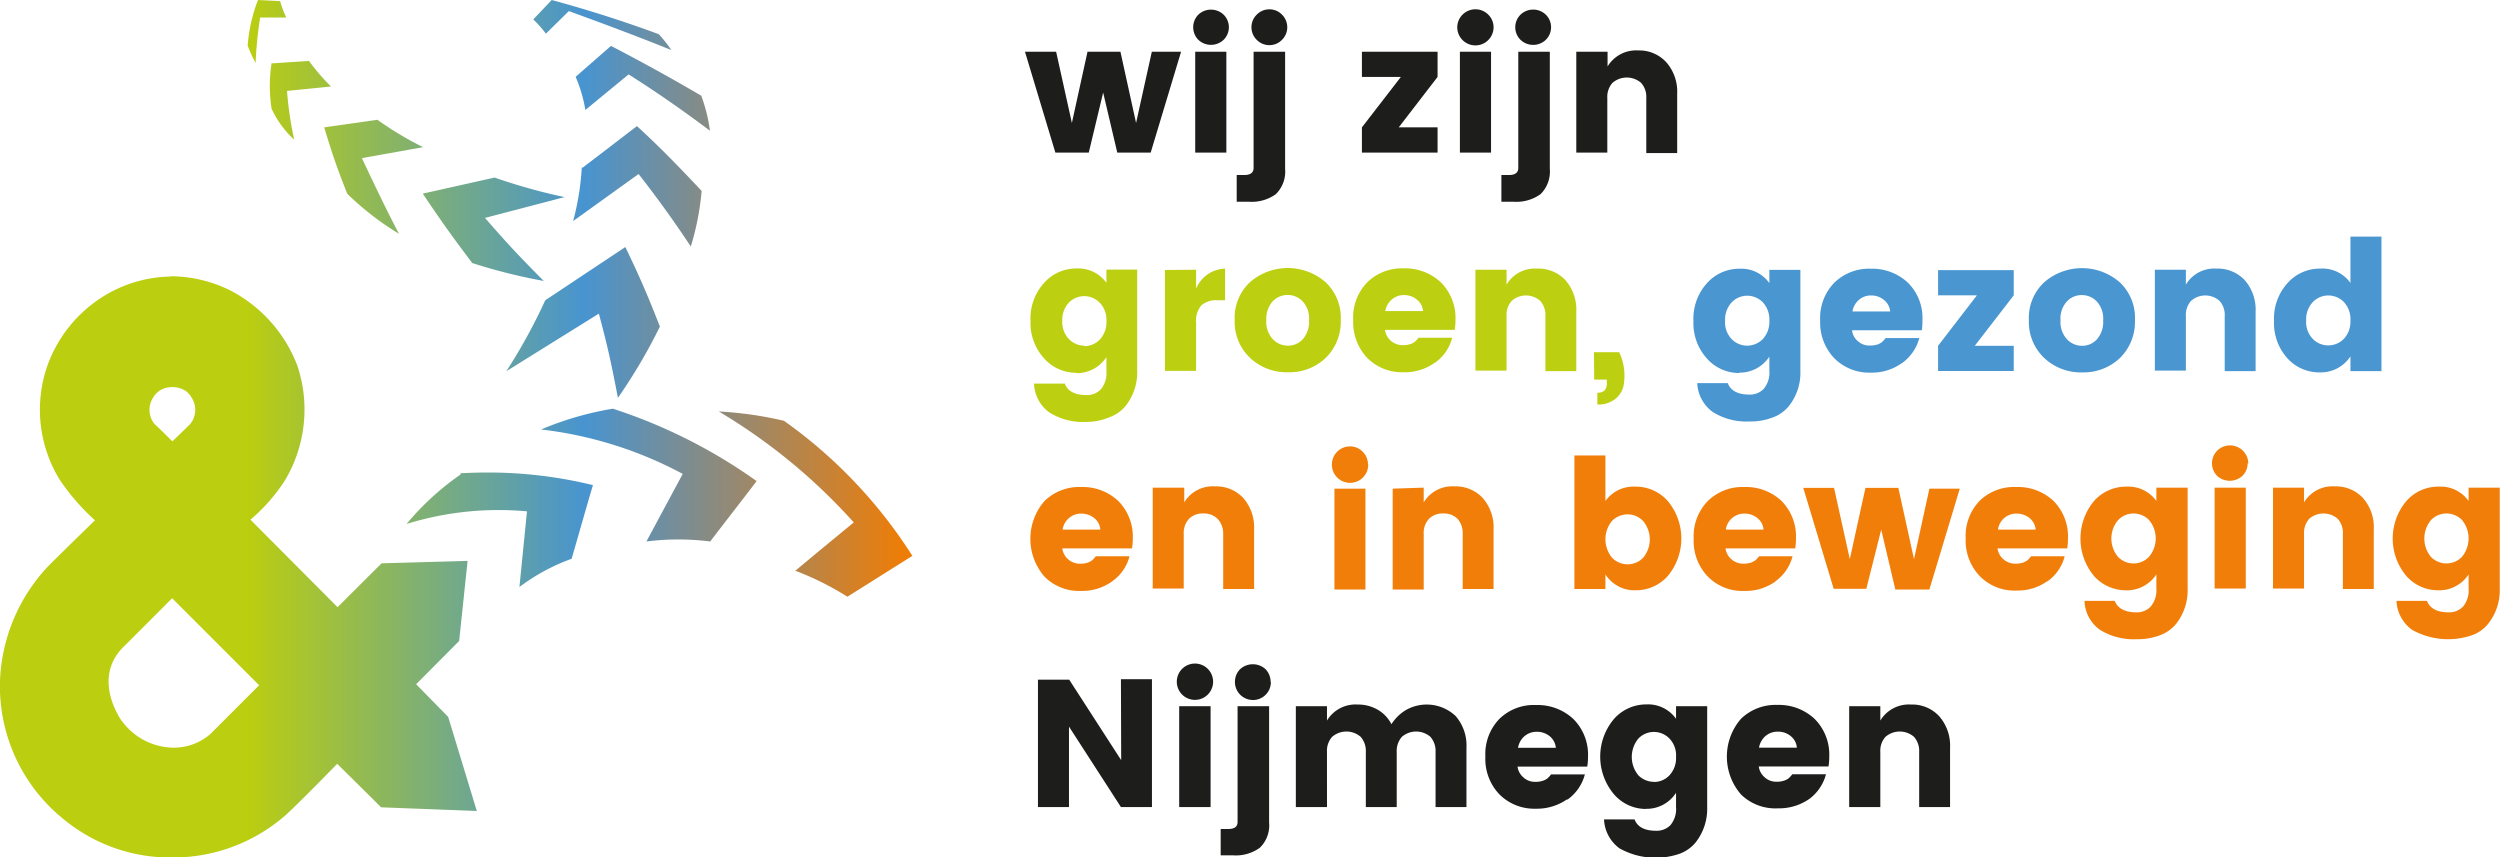
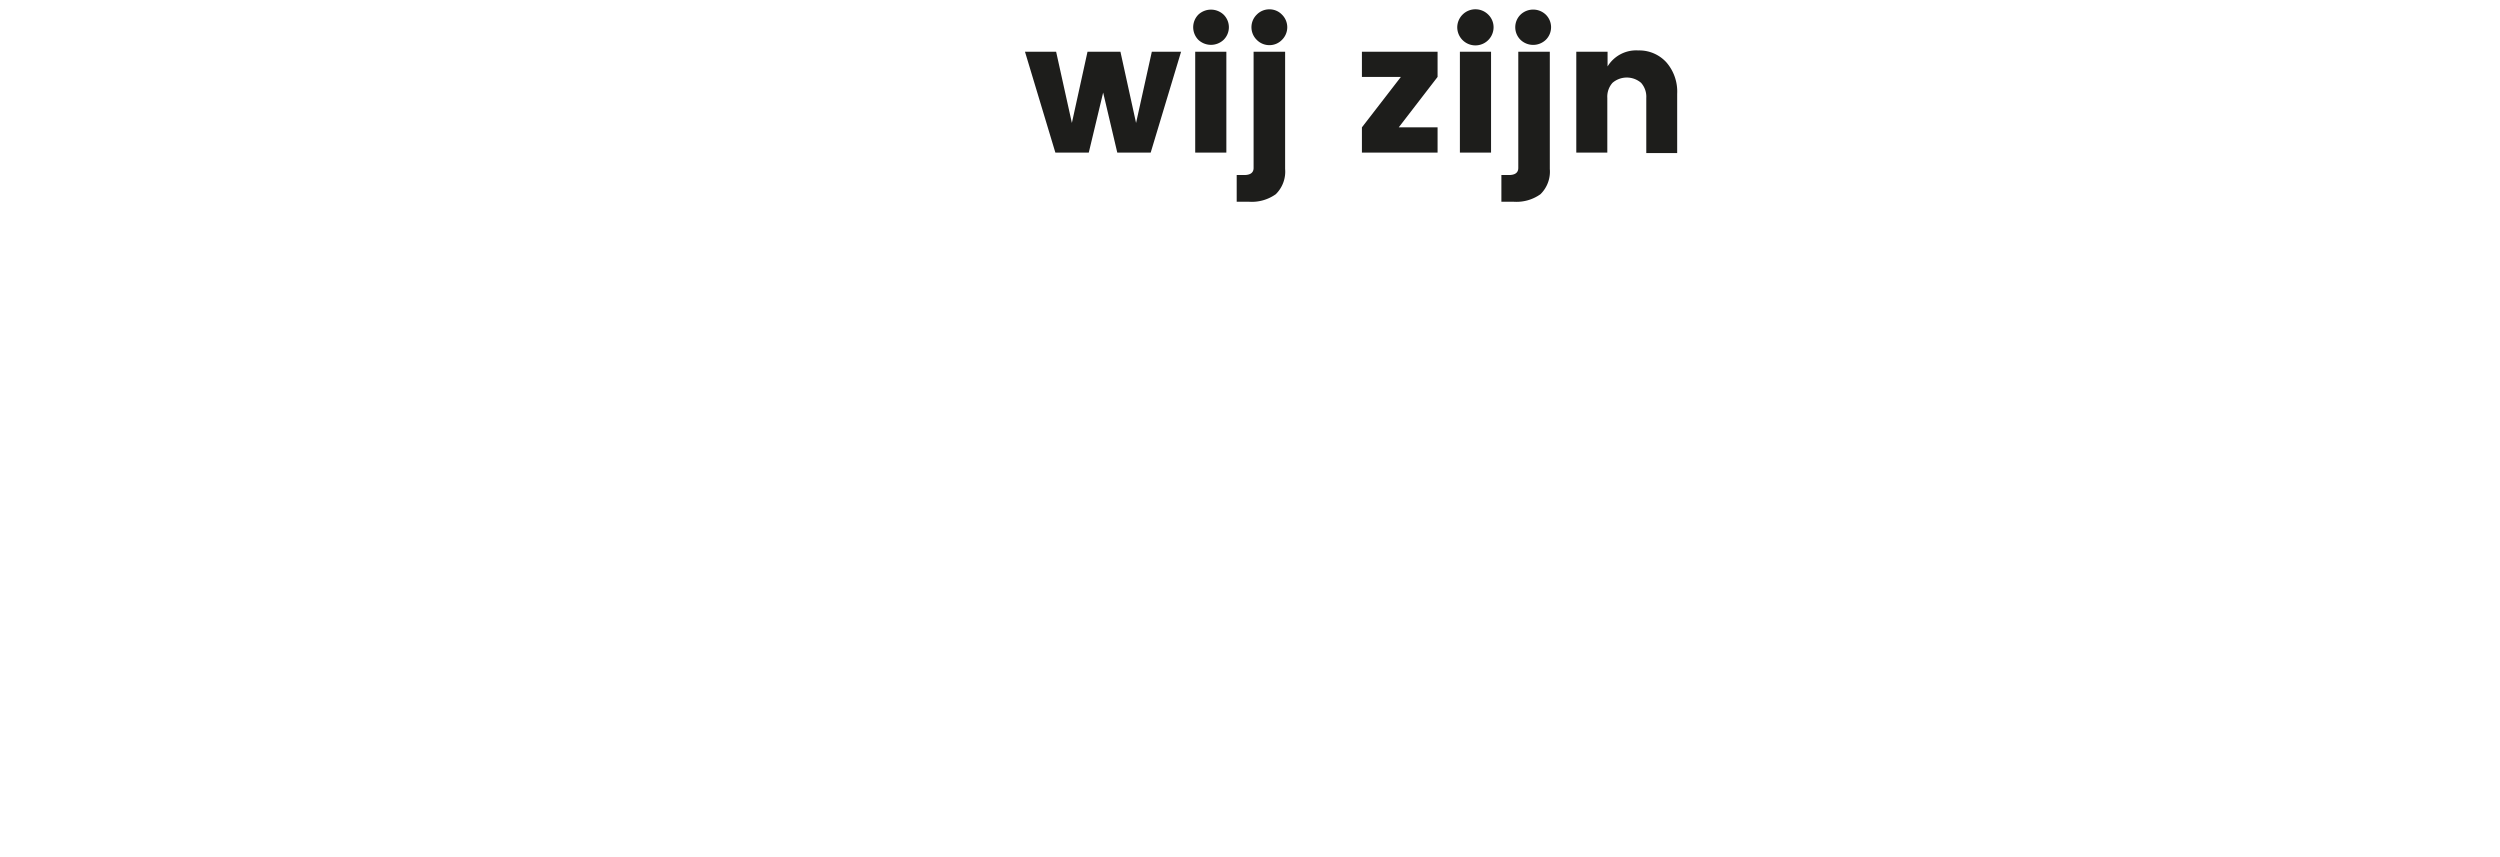
<svg xmlns="http://www.w3.org/2000/svg" id="layer-1-67a4bbf49a821" data-name="Layer 1" viewBox="0 0 198.25 67.98">
  <defs>
    <linearGradient id="naamloos-verloop-2-67a4bbf49a821" y1="33.98" x2="72.35" y2="33.98" gradientUnits="userSpaceOnUse">
      <stop offset="0" stop-color="#bbce0f" />
      <stop offset="0.27" stop-color="#bbce0f" />
      <stop offset="0.64" stop-color="#4894d0" />
      <stop offset="0.78" stop-color="#898b81" />
      <stop offset="0.99" stop-color="#ee7d07" />
      <stop offset="1" stop-color="#ee7d07" />
    </linearGradient>
  </defs>
-   <path class="cls-1-67a4bbf49a821" d="M36.52,37.63a21.47,21.47,0,0,0-4.28,3.92,24.67,24.67,0,0,1,9.55-1l-.6,6a15.78,15.78,0,0,1,4.14-2.24c.68-2.34,1-3.51,1.69-5.84a35,35,0,0,0-8.31-1q-1.07,0-2.19.06m31.24,3.85c-1.88,1.55-2.82,2.32-4.69,3.88a23,23,0,0,1,4.13,2.06l5.15-3.24A38.28,38.28,0,0,0,62.17,33.37,29.44,29.44,0,0,0,57,32.63a45.78,45.78,0,0,1,10.75,8.85M42.93,34.06a31.37,31.37,0,0,1,11.21,3.52l-2.88,5.36a20,20,0,0,1,5.06,0C57.8,41,58.54,40.07,60,38.15a41.83,41.83,0,0,0-11.4-5.74,25.26,25.26,0,0,0-5.7,1.65M9.66,57.18s-2.43-3.31.11-5.86c.94-.93,3.88-3.88,3.88-3.88h0l6.9,6.9-3.88,3.88a4.44,4.44,0,0,1-3,1.07,5.15,5.15,0,0,1-4-2.11m2.59-23.55a1.78,1.78,0,0,1-.09-2.14,1.59,1.59,0,0,1,1.08-.75,2,2,0,0,1,1.36.19,1.58,1.58,0,0,1,.56.56,1.79,1.79,0,0,1-.09,2.14c-.42.42-1.41,1.37-1.41,1.37s-1-1-1.41-1.37m1.31-11.7A10.43,10.43,0,0,0,9,23.05a10.74,10.74,0,0,0-5.26,6,10.59,10.59,0,0,0,1,9,17.46,17.46,0,0,0,2.79,3.21S5,43.72,3.86,44.86A14,14,0,0,0,0,54a13.54,13.54,0,0,0,5.09,11,13.26,13.26,0,0,0,8.47,3,13.55,13.55,0,0,0,9.08-3.35c1.11-1,4.1-4.08,4.1-4.08l2.68,2.65.8.8h0l7.59.29-2.27-7.46L33,54.26l3.41-3.43.67-6.35-6.82.19-3.49,3.48-6.91-6.94a13.93,13.93,0,0,0,2.72-3.09,10.94,10.94,0,0,0,1-9.12,11.19,11.19,0,0,0-5.38-6,10.74,10.74,0,0,0-4.45-1.09h-.22m29.71,1.9a44.4,44.4,0,0,1-3.09,5.63l7.34-4.57c.71,2.65,1,4,1.51,6.68a43.21,43.21,0,0,0,3.33-5.65c-1-2.56-1.55-3.83-2.74-6.31l-6.35,4.22m-9.69-8.42c1.49,2.22,2.28,3.32,3.9,5.47a44.73,44.73,0,0,0,5.67,1.42c-1.92-1.93-2.85-2.92-4.66-5l6.31-1.65a45.51,45.51,0,0,1-5.55-1.55l-5.67,1.27m12.59-2.13a21.16,21.16,0,0,1-.69,4.31l5.19-3.73c1.45,1.85,2.85,3.79,4.14,5.75a21.28,21.28,0,0,0,.86-4.41C54,13.39,52.3,11.63,50.51,10c-1.74,1.33-2.6,2-4.34,3.32M25.71,10.1c.63,2.09,1,3.18,1.83,5.27a22.88,22.88,0,0,0,4.1,3.17c-1.05-2-2-4-2.94-6l4.85-.87A26.72,26.72,0,0,1,29.93,9.5l-4.22.6M21.54,5a11.54,11.54,0,0,0,0,3.63,7.84,7.84,0,0,0,1.79,2.45,28,28,0,0,1-.57-3.87l3.49-.35A16.7,16.7,0,0,1,24.5,4.83l-3,.2M45.65,6.09a11.62,11.62,0,0,1,.77,2.63L49.85,5.9c2.2,1.39,4.37,2.9,6.45,4.47a12.86,12.86,0,0,0-.69-2.78C53.24,6.2,50.88,4.9,48.45,3.64l-2.8,2.45M20.46,0a12.42,12.42,0,0,0-.82,3.62A12.49,12.49,0,0,0,20.27,5a30.44,30.44,0,0,1,.36-3.61H22.7a9.33,9.33,0,0,1-.49-1.3ZM43.75,0,42.29,1.54a9.13,9.13,0,0,1,1,1.13L45.11.88c2.75,1,5.43,2,8.13,3.09a10.73,10.73,0,0,0-1-1.26C49.47,1.69,46.63.78,43.75,0Z" style="fill: url(#naamloos-verloop-2-67a4bbf49a821);" />
-   <path class="cls-2-67a4bbf49a821" d="M146.64,56v8h2.47V59.63a1.65,1.65,0,0,1,.41-1.2,1.73,1.73,0,0,1,2.26,0,1.69,1.69,0,0,1,.41,1.2V64h2.45V59.3a3.53,3.53,0,0,0-.86-2.5,2.9,2.9,0,0,0-2.24-.93,2.64,2.64,0,0,0-2.43,1.27V56Zm-4.15,3.29h-3a1.56,1.56,0,0,1,.51-.92,1.48,1.48,0,0,1,1-.35,1.56,1.56,0,0,1,1,.35,1.28,1.28,0,0,1,.49.92m.93,4.11a3.57,3.57,0,0,0,1.38-2h-2.67a2.32,2.32,0,0,1-.28.31,1.21,1.21,0,0,1-.33.18,1.82,1.82,0,0,1-.7.1,1.32,1.32,0,0,1-.87-.34,1.36,1.36,0,0,1-.48-.87H145a4.75,4.75,0,0,0,.06-.78,4,4,0,0,0-1.17-3,4.14,4.14,0,0,0-2.94-1.1A3.94,3.94,0,0,0,138.06,57a4.58,4.58,0,0,0,0,6A3.9,3.9,0,0,0,141,64.1a4.17,4.17,0,0,0,2.47-.74M131.16,62a1.74,1.74,0,0,1-1.23-.51,2.29,2.29,0,0,1,0-2.93,1.71,1.71,0,0,1,2.45,0,1.91,1.91,0,0,1,.53,1.46,2,2,0,0,1-.53,1.47,1.67,1.67,0,0,1-1.22.52m-.64,2.13a2.77,2.77,0,0,0,2.39-1.27V64a2,2,0,0,1-.44,1.43,1.52,1.52,0,0,1-1.13.45c-.92,0-1.49-.3-1.72-.9H127.2a3,3,0,0,0,1.22,2.29,5.86,5.86,0,0,0,4.78.43,3,3,0,0,0,1.26-.89,4.32,4.32,0,0,0,.92-2.81V56h-2.47v1a2.71,2.71,0,0,0-2.35-1.14A3.41,3.41,0,0,0,128,57,4.63,4.63,0,0,0,128,63a3.35,3.35,0,0,0,2.56,1.15m-7.18-4.85h-3a1.56,1.56,0,0,1,.51-.92,1.48,1.48,0,0,1,1-.35,1.6,1.6,0,0,1,1,.35,1.36,1.36,0,0,1,.49.92m.92,4.11a3.57,3.57,0,0,0,1.38-2H123a2.32,2.32,0,0,1-.28.31,1.21,1.21,0,0,1-.33.18,1.82,1.82,0,0,1-.7.1,1.32,1.32,0,0,1-.87-.34,1.36,1.36,0,0,1-.48-.87h5.53a4.75,4.75,0,0,0,.06-.78,4,4,0,0,0-1.17-3,4.14,4.14,0,0,0-2.94-1.1A3.9,3.9,0,0,0,118.91,57a4,4,0,0,0-1.12,3,4.07,4.07,0,0,0,1.12,3,3.9,3.9,0,0,0,2.88,1.13,4.17,4.17,0,0,0,2.47-.74M102.76,56v8h2.47V59.63a1.65,1.65,0,0,1,.41-1.2,1.73,1.73,0,0,1,2.26,0,1.69,1.69,0,0,1,.41,1.2V64h2.45V59.63a1.69,1.69,0,0,1,.41-1.2,1.73,1.73,0,0,1,2.26,0,1.69,1.69,0,0,1,.41,1.2V64h2.45V59.3a3.55,3.55,0,0,0-.86-2.52,3.34,3.34,0,0,0-3.93-.48,3.48,3.48,0,0,0-1.16,1.13,2.75,2.75,0,0,0-1.09-1.15,3.08,3.08,0,0,0-1.59-.41,2.64,2.64,0,0,0-2.43,1.27V56Zm-2-1.94a1.44,1.44,0,0,0-.41-1,1.49,1.49,0,0,0-2,0,1.41,1.41,0,0,0-.42,1,1.43,1.43,0,0,0,1.44,1.45,1.4,1.4,0,0,0,1-.42,1.41,1.41,0,0,0,.41-1M98.14,65.18c0,.38-.25.56-.75.56H96.8v2.09h1a3.24,3.24,0,0,0,2.1-.6,2.46,2.46,0,0,0,.74-2V56H98.14ZM96,56H93.51v8H96Zm.2-1.94a1.44,1.44,0,1,0-2.88,0,1.44,1.44,0,1,0,2.88,0m-7.29,6.22-4.12-6.38H82.31V64h2.46V57.62L88.89,64h2.46V53.86H88.89Z" style="fill: #1d1d1b;" />
-   <path class="cls-3-67a4bbf49a821" d="M194,44.68a1.72,1.72,0,0,1-1.22-.51,2.29,2.29,0,0,1,0-2.93,1.69,1.69,0,0,1,1.22-.52,1.73,1.73,0,0,1,1.23.51,2.29,2.29,0,0,1,0,2.93,1.7,1.7,0,0,1-1.23.52m-.63,2.13a2.78,2.78,0,0,0,2.39-1.26v1.12a2,2,0,0,1-.44,1.43,1.51,1.51,0,0,1-1.13.46c-.92,0-1.5-.31-1.73-.91h-2.42a3,3,0,0,0,1.23,2.29,5.84,5.84,0,0,0,4.77.43,2.91,2.91,0,0,0,1.26-.89,4.27,4.27,0,0,0,.93-2.81v-8h-2.47v1.06a2.72,2.72,0,0,0-2.35-1.14,3.36,3.36,0,0,0-2.6,1.16,4.62,4.62,0,0,0,0,5.91,3.35,3.35,0,0,0,2.56,1.15m-13.12-8.14v8h2.46V42.35a1.7,1.7,0,0,1,.41-1.21,1.73,1.73,0,0,1,2.26,0,1.66,1.66,0,0,1,.41,1.21v4.36h2.45V42a3.49,3.49,0,0,0-.86-2.51,2.92,2.92,0,0,0-2.24-.92,2.62,2.62,0,0,0-2.43,1.27V38.67Zm-2.16,0h-2.47v8h2.47Zm.2-1.93a1.45,1.45,0,0,0-2.47-1,1.43,1.43,0,0,0-.41,1,1.44,1.44,0,0,0,.41,1,1.49,1.49,0,0,0,2,0,1.41,1.41,0,0,0,.42-1m-9.05,7.94a1.7,1.7,0,0,1-1.22-.51,2.26,2.26,0,0,1,0-2.93,1.67,1.67,0,0,1,1.22-.52,1.7,1.7,0,0,1,1.22.51,2.26,2.26,0,0,1,0,2.93,1.67,1.67,0,0,1-1.22.52m-.63,2.13A2.79,2.79,0,0,0,171,45.55v1.12a2,2,0,0,1-.45,1.43,1.49,1.49,0,0,1-1.12.46c-.92,0-1.5-.31-1.73-.91H165.3a2.93,2.93,0,0,0,1.22,2.29,5.07,5.07,0,0,0,2.93.75,5,5,0,0,0,1.85-.32,3,3,0,0,0,1.26-.89,4.32,4.32,0,0,0,.92-2.81v-8H171v1.06a2.73,2.73,0,0,0-2.36-1.14,3.38,3.38,0,0,0-2.6,1.16,4.65,4.65,0,0,0,0,5.91,3.37,3.37,0,0,0,2.57,1.15M161.44,42h-3a1.46,1.46,0,0,1,1.5-1.27,1.6,1.6,0,0,1,1,.35,1.32,1.32,0,0,1,.49.92m.92,4.11a3.5,3.5,0,0,0,1.38-2h-2.66a3.43,3.43,0,0,1-.28.31,1.64,1.64,0,0,1-.34.19,2.08,2.08,0,0,1-.7.09,1.42,1.42,0,0,1-1.35-1.21h5.53a4.75,4.75,0,0,0,.06-.78,4,4,0,0,0-1.16-3,4.13,4.13,0,0,0-2.94-1.09A3.92,3.92,0,0,0,157,39.7a4,4,0,0,0-1.12,3,4.06,4.06,0,0,0,1.13,3,3.83,3.83,0,0,0,2.88,1.13,4.07,4.07,0,0,0,2.46-.74m-10.57-1.75-1.24-5.65h-2.61l-1.24,5.65-1.25-5.65H143l2.41,8H148L149.18,42l1.12,4.75H153l2.41-8H153ZM139.86,42h-3a1.46,1.46,0,0,1,1.5-1.27,1.6,1.6,0,0,1,1,.35,1.32,1.32,0,0,1,.49.92m.92,4.11a3.5,3.5,0,0,0,1.38-2H139.5a3.43,3.43,0,0,1-.28.31,2,2,0,0,1-.34.19,2.08,2.08,0,0,1-.7.09,1.42,1.42,0,0,1-1.35-1.21h5.53a4.75,4.75,0,0,0,.06-.78,4,4,0,0,0-1.16-3,4.13,4.13,0,0,0-2.94-1.09,3.92,3.92,0,0,0-2.89,1.11,4,4,0,0,0-1.12,3,4.06,4.06,0,0,0,1.13,3,3.83,3.83,0,0,0,2.88,1.13,4.07,4.07,0,0,0,2.46-.74m-13.47-10h-2.46V46.71h2.46V45.55a2.74,2.74,0,0,0,2.38,1.26,3.38,3.38,0,0,0,2.58-1.15,4.65,4.65,0,0,0,0-5.91,3.38,3.38,0,0,0-2.6-1.16,2.73,2.73,0,0,0-2.36,1.14Zm1.76,8.63a1.71,1.71,0,0,1-1.23-.52,2.29,2.29,0,0,1,0-2.93,1.74,1.74,0,0,1,1.23-.51,1.67,1.67,0,0,1,1.22.52,2.26,2.26,0,0,1,0,2.93,1.7,1.7,0,0,1-1.22.51m-18.63-6v8h2.46V42.35a1.66,1.66,0,0,1,.42-1.21,1.5,1.5,0,0,1,1.13-.42,1.52,1.52,0,0,1,1.13.42,1.7,1.7,0,0,1,.41,1.21v4.36h2.45V42a3.54,3.54,0,0,0-.86-2.51,2.93,2.93,0,0,0-2.24-.92,2.64,2.64,0,0,0-2.44,1.27V38.67Zm-2.16,0h-2.46v8h2.46Zm.2-1.93a1.4,1.4,0,0,0-.42-1,1.37,1.37,0,0,0-1-.42,1.43,1.43,0,0,0-1.44,1.45,1.44,1.44,0,1,0,2.88,0M91.41,38.67v8h2.46V42.35a1.66,1.66,0,0,1,.42-1.21,1.5,1.5,0,0,1,1.13-.42,1.52,1.52,0,0,1,1.13.42A1.7,1.7,0,0,1,97,42.35v4.36h2.45V42a3.54,3.54,0,0,0-.86-2.51,2.93,2.93,0,0,0-2.24-.92,2.63,2.63,0,0,0-2.44,1.27V38.67ZM87.26,42h-3a1.56,1.56,0,0,1,.51-.92,1.46,1.46,0,0,1,1-.35,1.6,1.6,0,0,1,1,.35,1.32,1.32,0,0,1,.49.92m.92,4.11a3.47,3.47,0,0,0,1.39-2H86.9a2.38,2.38,0,0,1-.28.31,1.41,1.41,0,0,1-.34.19,2,2,0,0,1-.7.09,1.4,1.4,0,0,1-1.34-1.21h5.53a4.75,4.75,0,0,0,.06-.78,4,4,0,0,0-1.17-3,4.13,4.13,0,0,0-2.94-1.09,3.94,3.94,0,0,0-2.89,1.11,4.57,4.57,0,0,0,0,6,3.86,3.86,0,0,0,2.88,1.13,4.07,4.07,0,0,0,2.46-.74" style="fill: #f07e09;" />
-   <path class="cls-4-67a4bbf49a821" d="M184,29.53a2.8,2.8,0,0,0,2.39-1.27v1.17h2.46V18.76h-2.46v3.68A2.72,2.72,0,0,0,184,21.3a3.43,3.43,0,0,0-2.61,1.16,4.2,4.2,0,0,0-1.06,3,4.16,4.16,0,0,0,1.06,2.95A3.4,3.4,0,0,0,184,29.53m.63-2.14a1.7,1.7,0,0,1-1.22-.51,1.91,1.91,0,0,1-.53-1.46,2,2,0,0,1,.53-1.47,1.71,1.71,0,0,1,1.22-.52,1.74,1.74,0,0,1,1.23.51,2,2,0,0,1,.53,1.47,2,2,0,0,1-.53,1.47,1.74,1.74,0,0,1-1.23.51m-13.75-6v8h2.46V25.06a1.66,1.66,0,0,1,.41-1.2,1.7,1.7,0,0,1,2.26,0,1.66,1.66,0,0,1,.41,1.2v4.37h2.45v-4.7a3.56,3.56,0,0,0-.86-2.51,2.92,2.92,0,0,0-2.24-.92,2.62,2.62,0,0,0-2.43,1.27V21.39Zm-5.77,8.14a4.18,4.18,0,0,0,3-1.14,4,4,0,0,0,1.19-3,3.85,3.85,0,0,0-1.2-3,4.56,4.56,0,0,0-6,0,3.86,3.86,0,0,0-1.21,3,3.93,3.93,0,0,0,1.22,3,4.22,4.22,0,0,0,3,1.14m0-2.11a1.61,1.61,0,0,1-1.2-.52,2,2,0,0,1-.51-1.49,2,2,0,0,1,.5-1.5,1.58,1.58,0,0,1,1.18-.51,1.63,1.63,0,0,1,1.2.51,2,2,0,0,1,.5,1.5,2.06,2.06,0,0,1-.49,1.49,1.54,1.54,0,0,1-1.18.52m-11.42-6v2h3.08l-3.08,4v2h6v-2h-3.09l3.09-4v-2Zm-3.79,3.28h-3a1.53,1.53,0,0,1,.5-.91,1.44,1.44,0,0,1,1-.36,1.55,1.55,0,0,1,1,.36,1.3,1.3,0,0,1,.49.91m.92,4.11a3.57,3.57,0,0,0,1.39-2h-2.67a2.43,2.43,0,0,1-.28.31,1.28,1.28,0,0,1-.34.19,2,2,0,0,1-.7.09,1.31,1.31,0,0,1-.87-.34,1.26,1.26,0,0,1-.47-.87h5.53a4.8,4.8,0,0,0,.05-.78,3.94,3.94,0,0,0-1.16-3,4.14,4.14,0,0,0-2.94-1.1,3.92,3.92,0,0,0-2.89,1.11,4,4,0,0,0-1.12,3,4.1,4.1,0,0,0,1.13,3,3.9,3.9,0,0,0,2.88,1.13,4.08,4.08,0,0,0,2.46-.75m-12.26-1.39a1.7,1.7,0,0,1-1.22-.51,1.91,1.91,0,0,1-.53-1.46,2,2,0,0,1,.53-1.47,1.71,1.71,0,0,1,1.22-.52,1.74,1.74,0,0,1,1.23.51,2,2,0,0,1,.53,1.47,2,2,0,0,1-.53,1.47,1.74,1.74,0,0,1-1.23.51m-.63,2.14a2.8,2.8,0,0,0,2.39-1.27v1.12a2,2,0,0,1-.45,1.44,1.5,1.5,0,0,1-1.12.45c-.92,0-1.5-.3-1.73-.91h-2.42a3,3,0,0,0,1.23,2.29,5,5,0,0,0,2.92.75,4.81,4.81,0,0,0,1.85-.32,2.94,2.94,0,0,0,1.26-.89,4.24,4.24,0,0,0,.92-2.81v-8h-2.46v1.05a2.73,2.73,0,0,0-2.36-1.14,3.43,3.43,0,0,0-2.6,1.16,4.2,4.2,0,0,0-1.06,3,4.16,4.16,0,0,0,1.06,2.95,3.4,3.4,0,0,0,2.57,1.16" style="fill: #4996d1;" />
-   <path class="cls-5-67a4bbf49a821" d="M126.42,30.1h1v.23a.89.89,0,0,1-.18.64.83.83,0,0,1-.57.17v.94a2.2,2.2,0,0,0,1.38-.41,1.85,1.85,0,0,0,.68-1,4.32,4.32,0,0,0-.33-2.74h-2ZM117,21.39v8h2.47V25.06a1.62,1.62,0,0,1,.41-1.2,1.7,1.7,0,0,1,2.26,0,1.66,1.66,0,0,1,.41,1.2v4.37H125v-4.7a3.56,3.56,0,0,0-.86-2.51,2.93,2.93,0,0,0-2.24-.92,2.61,2.61,0,0,0-2.43,1.27V21.39Zm-4.15,3.28h-3a1.54,1.54,0,0,1,.51-.91,1.44,1.44,0,0,1,1-.36,1.53,1.53,0,0,1,1,.36,1.3,1.3,0,0,1,.49.91m.92,4.11a3.47,3.47,0,0,0,1.39-2h-2.67a1.85,1.85,0,0,1-.28.31,1.13,1.13,0,0,1-.34.19,2,2,0,0,1-.7.09,1.4,1.4,0,0,1-1.34-1.21h5.53a4.75,4.75,0,0,0,.06-.78,4,4,0,0,0-1.17-3,4.14,4.14,0,0,0-2.94-1.1,3.94,3.94,0,0,0-2.89,1.11,4,4,0,0,0-1.11,3,4.09,4.09,0,0,0,1.12,3,3.9,3.9,0,0,0,2.88,1.13,4.08,4.08,0,0,0,2.46-.75m-11.64.75a4.16,4.16,0,0,0,3-1.14,4,4,0,0,0,1.19-3,3.85,3.85,0,0,0-1.2-3,4.56,4.56,0,0,0-6,0,3.86,3.86,0,0,0-1.21,3,3.93,3.93,0,0,0,1.22,3,4.22,4.22,0,0,0,3,1.14m0-2.11a1.61,1.61,0,0,1-1.2-.52,2,2,0,0,1-.51-1.49,2.09,2.09,0,0,1,.5-1.5,1.64,1.64,0,0,1,2.38,0,2,2,0,0,1,.51,1.5,2.1,2.1,0,0,1-.49,1.49,1.56,1.56,0,0,1-1.19.52m-9.75-6v8h2.47V25.62a1.92,1.92,0,0,1,.42-1.41,1.79,1.79,0,0,1,1.28-.4h.6V21.3a2.58,2.58,0,0,0-2.3,1.59v-1.5Zm-6.38,6a1.7,1.7,0,0,1-1.22-.51,1.92,1.92,0,0,1-.54-1.46A2,2,0,0,1,84.76,24a1.7,1.7,0,0,1,2.44,0,1.93,1.93,0,0,1,.54,1.47,2,2,0,0,1-.54,1.47,1.7,1.7,0,0,1-1.22.51m-.63,2.14a2.8,2.8,0,0,0,2.39-1.27v1.12a2,2,0,0,1-.45,1.44,1.52,1.52,0,0,1-1.12.45c-.92,0-1.5-.3-1.73-.91H82a2.93,2.93,0,0,0,1.22,2.29,5.07,5.07,0,0,0,2.93.75A4.81,4.81,0,0,0,88,33.08a2.94,2.94,0,0,0,1.26-.89,4.3,4.3,0,0,0,.92-2.81v-8H87.74v1.05a2.73,2.73,0,0,0-2.36-1.14,3.41,3.41,0,0,0-2.6,1.16,4.2,4.2,0,0,0-1.06,3,4.16,4.16,0,0,0,1.06,2.95,3.38,3.38,0,0,0,2.57,1.16" style="fill: #bccf11;" />
  <path class="cls-2-67a4bbf49a821" d="M125,4.1v8h2.46V7.77a1.66,1.66,0,0,1,.41-1.2,1.74,1.74,0,0,1,2.27,0,1.66,1.66,0,0,1,.41,1.2v4.37H133V7.44a3.53,3.53,0,0,0-.86-2.5A2.9,2.9,0,0,0,129.92,4a2.65,2.65,0,0,0-2.44,1.27V4.1Zm-2-1.94a1.4,1.4,0,0,0-.42-1,1.45,1.45,0,0,0-2,0,1.4,1.4,0,0,0-.42,1,1.4,1.4,0,0,0,.42,1,1.45,1.45,0,0,0,2,0,1.4,1.4,0,0,0,.42-1M120.4,13.32c0,.37-.25.56-.75.56h-.59V16h1a3.28,3.28,0,0,0,2.1-.6,2.51,2.51,0,0,0,.74-2V4.1H120.4ZM118.24,4.1h-2.47v8h2.47Zm.2-1.94a1.4,1.4,0,0,0-.42-1,1.44,1.44,0,0,0-2.46,1,1.44,1.44,0,1,0,2.88,0M108,4.1v2h3.09l-3.09,4v2h6v-2h-3.08l3.08-4v-2Zm-5.92-1.94a1.4,1.4,0,0,0-.42-1,1.37,1.37,0,0,0-1-.42,1.39,1.39,0,0,0-1,.42,1.4,1.4,0,0,0-.42,1,1.4,1.4,0,0,0,.42,1,1.39,1.39,0,0,0,1,.42,1.37,1.37,0,0,0,1-.42,1.4,1.4,0,0,0,.42-1M99.41,13.32c0,.37-.25.56-.75.56h-.59V16h1a3.28,3.28,0,0,0,2.1-.6,2.51,2.51,0,0,0,.74-2V4.1H99.41ZM97.25,4.1H94.78v8h2.47Zm.2-1.94a1.4,1.4,0,0,0-.42-1,1.46,1.46,0,0,0-2,0,1.43,1.43,0,0,0-.41,1,1.43,1.43,0,0,0,.41,1,1.46,1.46,0,0,0,2,0,1.4,1.4,0,0,0,.42-1M90.09,9.75,88.85,4.1H86.24L85,9.75,83.75,4.1H81.28l2.41,8h2.65l1.14-4.76,1.12,4.76h2.65l2.41-8H91.34Z" style="fill: #1d1d1b;" />
</svg>